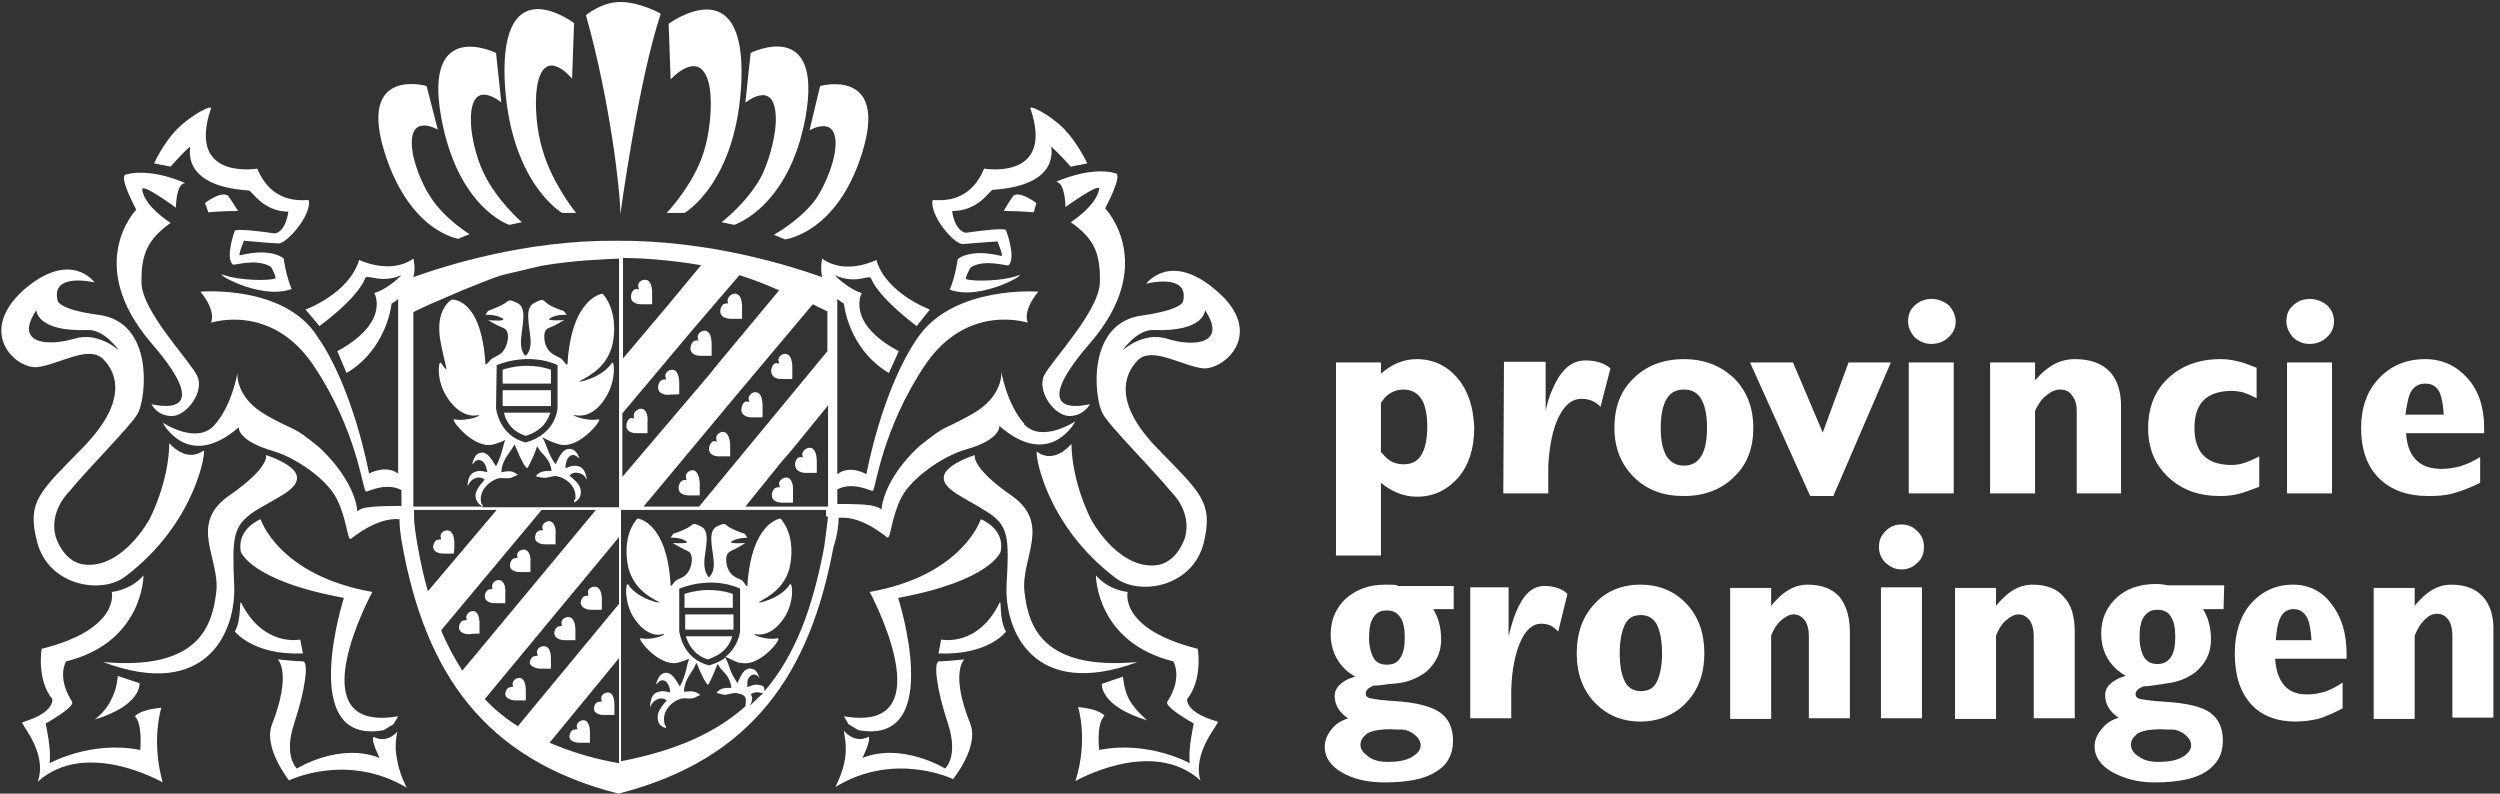
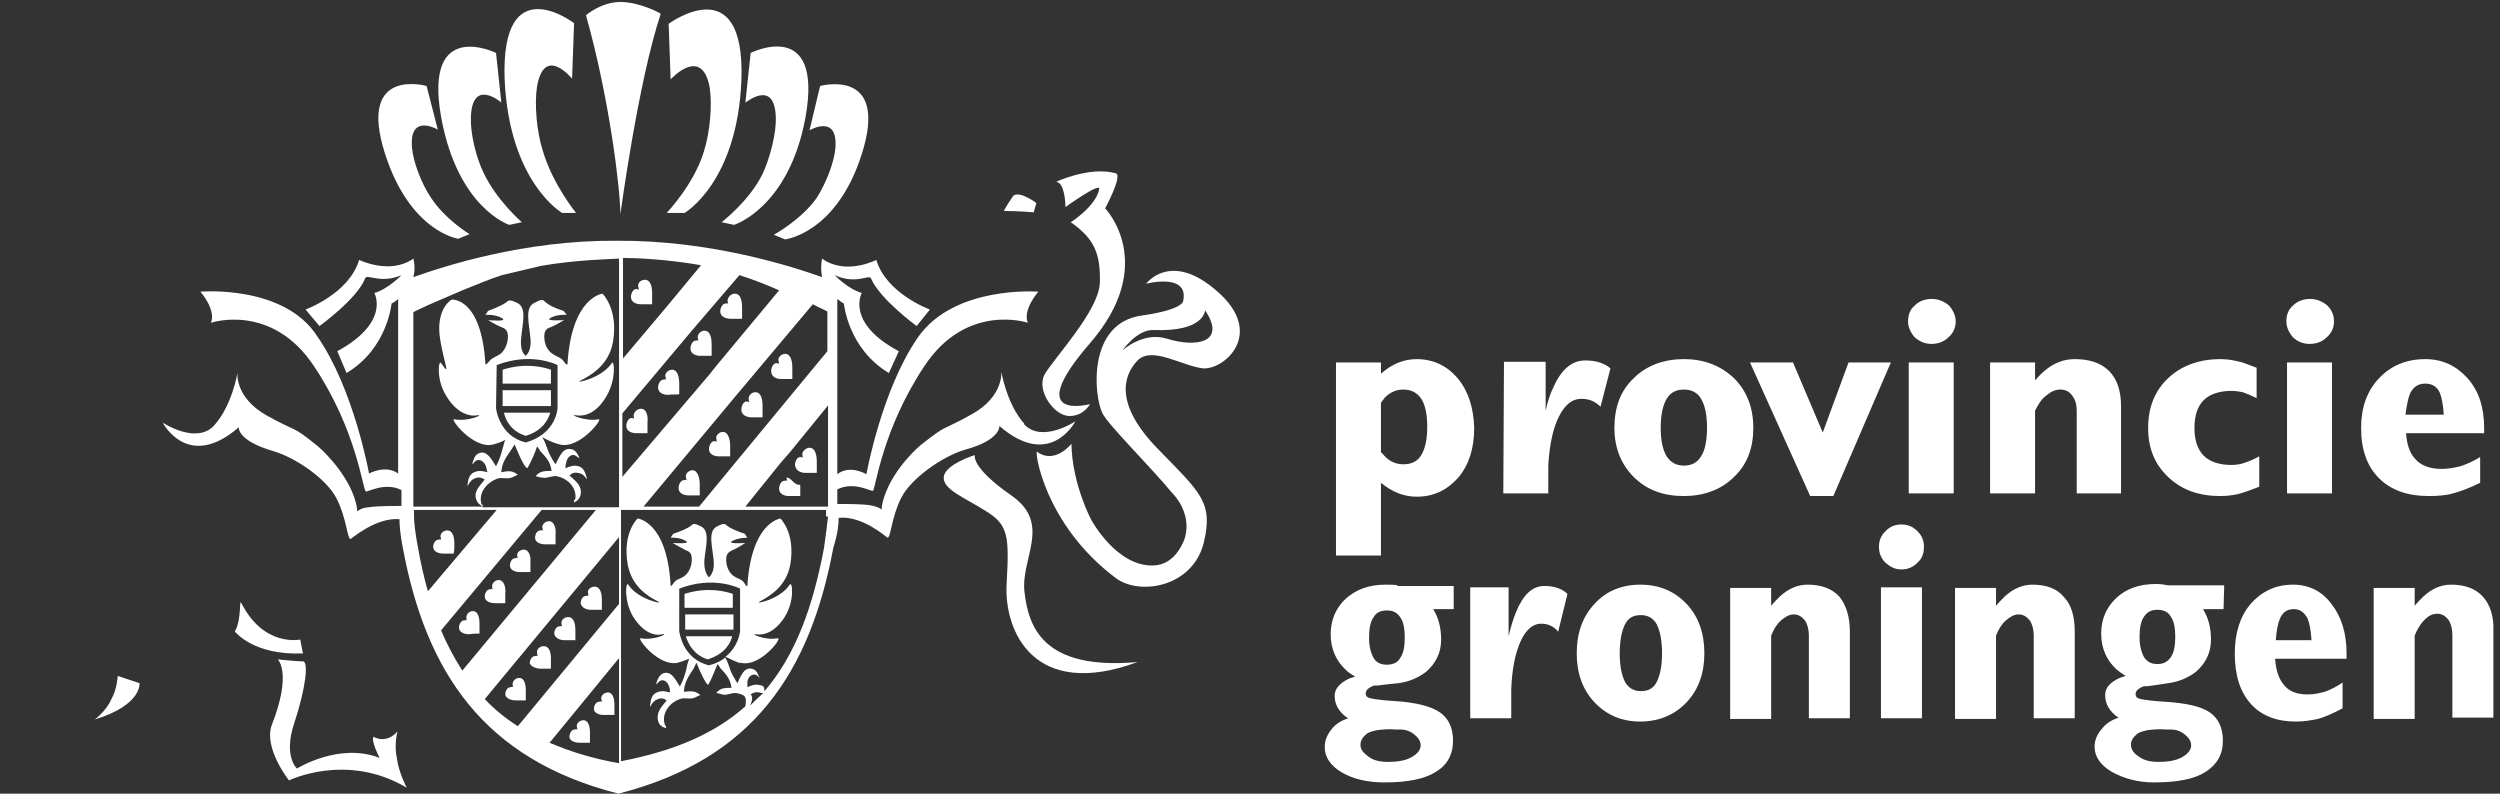
<svg xmlns="http://www.w3.org/2000/svg" version="1.1" x="0px" y="0px" viewBox="0 0 378 120" style="enable-background:new 0 0 378 120;" xml:space="preserve">
  <rect x="0" y="0" width="378" height="120" fill="#333333" stroke="none" />
  <style type="text/css">
	.st0{display:none;}
	.st1{display:inline;}
	.st2{fill:#FFFFFF;}
</style>
  <g id="Layer_2" class="st0">
-     <rect class="st1" width="378" height="120" />
-   </g>
+     </g>
  <g id="Layer_1">
-     <path class="st2" d="M109.3,65.3c-0.5,0-1.1,0.5-1,1s0,0.4,0.1,0.5c-0.4-0.1-0.2-0.1-0.4-0.1c-0.5,0-0.8,0.7-0.8,1.2   c0,0.8,0.8,1.1,1.5,1.1h1.7v-1.7C110.4,66.5,110.1,65.3,109.3,65.3z M118.1,57.3h1.7v-1.7c0-0.9-0.2-2.1-1.1-2.1   c-0.5,0-1.1,0.5-1,1s0.1,0.4,0.1,0.5c-0.4-0.1-0.2-0.1-0.4-0.1c-0.5,0-0.8,0.7-0.8,1.2C116.6,57,117.4,57.3,118.1,57.3z    M113.6,63.1h1.7v-1.7c0-1-0.2-2.1-1.1-2.1c-0.5,0-1.1,0.5-1,1.1c0.1,0.5,0.1,0.4,0.1,0.4c-0.4-0.1-0.2-0.1-0.4-0.1   c-0.5,0-0.8,0.7-0.8,1.2C112,62.7,112.9,63.1,113.6,63.1z M96.9,61.8c-0.5,0-1.1,0.5-1.1,1.1c0.1,0.5,0.1,0.4,0.1,0.4   c-0.4-0.1-0.2-0.1-0.4-0.1c-0.5,0-0.8,0.7-0.8,1.2c0,0.8,0.8,1.1,1.5,1.1h1.7v-1.7C98,63,97.8,61.8,96.9,61.8z M97.5,42.3   c-0.5,0-1.1,0.4-1,1l0.1,0.5c-0.4-0.1-0.2-0.1-0.4-0.1c-0.5,0-0.8,0.7-0.8,1.2c0,0.8,0.8,1.1,1.5,1.1h1.7v-1.7   C98.6,43.4,98.4,42.3,97.5,42.3z M98.6,46.1C98.7,46.1,98.6,46.1,98.6,46.1z M110.5,48.2h1.7v-1.7c0-1-0.2-2.1-1.1-2.1   c-0.5,0-1.1,0.5-1.1,1.1c0.1,0.5,0.1,0.3,0.1,0.4c-0.4-0.1-0.2,0-0.4,0c-0.5,0-0.8,0.7-0.8,1.2C108.9,47.9,109.8,48.2,110.5,48.2z    M89.3,92.2H91v-1.5c0-0.9-0.2-2-1.1-2c-0.5,0-1.1,0.4-1,0.9c0.1,0.4,0,0.4,0.1,0.5c-0.4-0.1-0.2,0-0.4,0c-0.5,0-0.8,0.6-0.8,1.1   C87.9,91.9,88.7,92.2,89.3,92.2z M87.6,112.3h1.6v-1.5c0-0.9-0.2-1.9-1-1.9c-0.5,0-1,0.4-1,0.9c0.1,0.4,0,0,0.1,0.5   c-0.4-0.1-0.1,0-0.4,0c-0.5,0-0.8,0.6-0.8,1.1C86.1,112,86.9,112.3,87.6,112.3z M85.4,96.8H87v-1.5c0-0.9-0.2-2-1.1-2   c-0.5,0-1.1,0.4-1,1c0.1,0.4,0,0.3,0.1,0.4c-0.4-0.1-0.2,0-0.4,0c-0.5,0-0.8,0.6-0.8,1.1C83.9,96.5,84.7,96.8,85.4,96.8z    M81.7,101.1h1.6v-1.5c0-0.9-0.2-1.9-1.1-1.9c-0.5,0-1.1,0.4-1,1c0.1,0.4,0,0.3,0.1,0.5c-0.4-0.1-0.2,0-0.4,0   c-0.5,0-0.8,0.6-0.8,1.1C80.3,100.8,81.1,101.1,81.7,101.1z M91.2,108.1h1.7v-1.5c0-0.9-0.2-1.9-1-1.9c-0.5,0-1,0.4-1,0.9   c0.1,0.4,0,0,0.1,0.5c-0.4-0.1-0.2,0-0.4,0c-0.5,0-0.8,0.6-0.8,1.1C89.8,107.8,90.6,108.1,91.2,108.1z M121.8,71.5h1.7v-1.7   c0-0.9-0.2-2.1-1.1-2.1c-0.5,0-1.1,0.5-1.1,1c0.1,0.5,0,0.3,0.1,0.5c-0.4-0.1-0.2-0.1-0.4-0.1c-0.5,0-0.8,0.7-0.8,1.2   C120.3,71.2,121.1,71.5,121.8,71.5z M118.9,72.2c-0.5,0-1.2,0.5-1.1,1s0.1,0.3,0.1,0.5c-0.4-0.1-0.2,0-0.4,0   c-0.5,0-0.8,0.7-0.8,1.2c0,0.8,0.8,1.1,1.5,1.1h1.7v-1.7C120,73.4,119.7,72.2,118.9,72.2z M104.7,71.1c-0.5,0-1.1,0.5-1,1   s0.1,0.4,0.1,0.5c-0.4-0.1-0.2,0-0.4,0c-0.5,0-0.8,0.7-0.8,1.2c0,0.8,0.8,1.1,1.5,1.1h1.7v-1.7C105.8,72.3,105.5,71.1,104.7,71.1z    M77.9,105.9h1.6v-1.5c0-0.9-0.2-1.9-1-1.9c-0.5,0-1,0.4-1,1c0.1,0.4,0,0.3,0.1,0.4c-0.4-0.1-0.1,0-0.4,0c-0.5,0-0.8,0.6-0.8,1.1   S77.2,105.9,77.9,105.9z M102.7,59.6V58c0-0.9-0.2-2.1-1.1-2.1c-0.5,0-1.1,0.5-1,1s0.1,0.3,0.1,0.5c-0.4-0.1-0.2,0-0.4,0   c-0.5,0-0.8,0.7-0.8,1.2c0,0.8,0.8,1.1,1.5,1.1C101.8,59.6,102,59.7,102.7,59.6z M75.4,87.7c-0.5,0-1,0.4-1,1   c0.1,0.4,0,0.3,0.1,0.4c-0.4-0.1-0.2,0-0.4,0c-0.5,0-0.8,0.6-0.8,1.1c0,0.7,0.8,1,1.5,1h1.6v-1.5C76.5,88.8,76.2,87.7,75.4,87.7z    M72.5,95.8v-1.5c0-0.9-0.2-1.9-1-1.9c-0.5,0-1,0.4-1,1c0.1,0.4,0,0.3,0.1,0.4c-0.4-0.1-0.1,0-0.4,0c-0.5,0-0.8,0.6-0.8,1.1   c0,0.7,0.8,1,1.5,1C71.6,95.8,71.8,95.8,72.5,95.8z M83,78.8c-0.5,0-1.1,0.5-1,1c0.1,0.4,0.1,0.3,0.1,0.4c-0.4-0.1-0.1,0-0.4,0   c-0.5,0-0.8,0.6-0.8,1.1c0,0.7,0.8,1,1.5,1H84v-1.5C84.1,79.9,83.8,78.8,83,78.8z M79.2,83.1c-0.5,0-1.1,0.4-1,0.9   c0.1,0.4,0,0.4,0.1,0.4c-0.4-0.1-0.2,0-0.4,0c-0.5,0-0.8,0.6-0.8,1.1c0,0.7,0.8,1,1.5,1h1.6V85C80.3,84.2,80,83.1,79.2,83.1z    M68.7,82.2c0-0.9-0.2-2-1.1-2c-0.5,0-1,0.4-1,0.9c0.1,0.4,0,0,0.1,0.5c-0.4-0.1-0.2,0-0.4,0c-0.5,0-0.8,0.6-0.8,1.1   c0,0.7,0.8,1,1.5,1h1.6C68.7,83.2,68.7,82.8,68.7,82.2z M107.6,53.8v-1.7c0-1-0.2-2.1-1.1-2.1c-0.5,0-1.1,0.5-1,1.1   c0.1,0.5,0.1,0.2,0.1,0.4c-0.4-0.1-0.2,0-0.4,0c-0.5,0-0.8,0.7-0.8,1.2c0,0.8,0.8,1.1,1.5,1.1C105.9,53.8,107.6,53.8,107.6,53.8z    M109.6,99.4C110.3,98.8,109.8,99.2,109.6,99.4z M109.6,99.4C109.3,99.7,109.4,99.6,109.6,99.4z M110.9,92.9h-7.3v2.3h7.3V92.9z    M110.8,89.8c-1.1-0.4-3.9-1.1-7.3,0v2.1h7.3V89.8z M110.7,96.2h-7c0.3,1,1.1,2.8,3.3,3.5C109.6,98.9,110.5,97.2,110.7,96.2z    M79.5,65.9c2.6-0.8,3.4-2.5,3.7-3.5h-7C76.4,63.4,77.2,65.2,79.5,65.9z M184.1,44.1c-7.1-6.3-10.8-1.2-10.8-1.2s6.5-1.7,5.6,2.6   c0,0,0.1,1.3-6.2,2.2c-8.4,1.1-7.3,12.3-6,14.8c0.9,1.8,7.2,8,10.5,12c0,0,3,2.8,2,6.7c-0.1,0.3-1.3,4.2-4.8,4.3   c-5.6,0.2-9.4-6.9-9.4-6.9s-2.9-5.4-3-11.5c0,0-2.5,3.2-5.2,1.2c-0.4-0.3,1,10.9,11.9,19.1c3.6,2.7,11.6,1.4,13.3-5.3   c1.5-6.2-0.5-7.6-7-14.3s-5.2-11-3-13.3c2.2-2.2,6.6,0.8,9.9,1.2C185.2,55.9,191.3,50.4,184.1,44.1z M176.4,51.2   c-3.6-1.1-6.7,1.8-6.7,1.8s2.2-3.2,4.7-3.1c7.8,0.3,7.8-3,7.8-3C185.5,51.8,180.9,52.6,176.4,51.2z M148.7,25.6   C148.8,25.6,148.8,25.5,148.7,25.6z M83.3,55.9c-1.1-0.4-3.9-1.1-7.3,0V58h7.3V55.9z M76,61.4h7.3V59H76V61.4z" />
-     <path class="st2" d="M145.6,36.9c1-0.1,5.2-0.4,5.2-0.4s1,2.3,0.6,2.2c-4.9-1.2-6.6,0.5-6.6,0.5s-0.3,2.5-1.2,4.6   c4.9,1.8,12.4-2.9,10.2-2.1c-2.2,0.8-6.7,0.9-7.7,0.5c-0.3,0.1,0.5-1.6,0.7-1.8c2.2-1.3,5.5-0.1,5.7-0.3c1.2-1.2-0.4-5.3-0.4-5.3   s0.2-0.5-6.1,0.4c-1.7-0.4-2.1-3.3-2-3.3c4,0,5.6-3.1,6.1-3.2c10.8-0.7,8.6-6.8,8.9-6.5c1.4,1.3,2.9,3,2.9,3l2.5-0.5   c0,0-1.4-3-3.5-5.2c-2.3-2.3-5.3-3.7-5.1-3.1c3.6,10.6-6.3,9.2-7,9.1c-2.5,6-7.7,4.5-7.8,4.8C140.6,32.7,144.3,37,145.6,36.9   L145.6,36.9z" />
+     <path class="st2" d="M109.3,65.3c-0.5,0-1.1,0.5-1,1s0,0.4,0.1,0.5c-0.4-0.1-0.2-0.1-0.4-0.1c-0.5,0-0.8,0.7-0.8,1.2   c0,0.8,0.8,1.1,1.5,1.1h1.7v-1.7C110.4,66.5,110.1,65.3,109.3,65.3z M118.1,57.3h1.7v-1.7c0-0.9-0.2-2.1-1.1-2.1   c-0.5,0-1.1,0.5-1,1s0.1,0.4,0.1,0.5c-0.4-0.1-0.2-0.1-0.4-0.1c-0.5,0-0.8,0.7-0.8,1.2C116.6,57,117.4,57.3,118.1,57.3z    M113.6,63.1h1.7v-1.7c0-1-0.2-2.1-1.1-2.1c-0.5,0-1.1,0.5-1,1.1c0.1,0.5,0.1,0.4,0.1,0.4c-0.4-0.1-0.2-0.1-0.4-0.1   c-0.5,0-0.8,0.7-0.8,1.2C112,62.7,112.9,63.1,113.6,63.1z M96.9,61.8c-0.5,0-1.1,0.5-1.1,1.1c0.1,0.5,0.1,0.4,0.1,0.4   c-0.4-0.1-0.2-0.1-0.4-0.1c-0.5,0-0.8,0.7-0.8,1.2c0,0.8,0.8,1.1,1.5,1.1h1.7v-1.7C98,63,97.8,61.8,96.9,61.8z M97.5,42.3   c-0.5,0-1.1,0.4-1,1l0.1,0.5c-0.4-0.1-0.2-0.1-0.4-0.1c-0.5,0-0.8,0.7-0.8,1.2c0,0.8,0.8,1.1,1.5,1.1h1.7v-1.7   C98.6,43.4,98.4,42.3,97.5,42.3z M98.6,46.1C98.7,46.1,98.6,46.1,98.6,46.1z M110.5,48.2h1.7v-1.7c0-1-0.2-2.1-1.1-2.1   c-0.5,0-1.1,0.5-1.1,1.1c0.1,0.5,0.1,0.3,0.1,0.4c-0.4-0.1-0.2,0-0.4,0c-0.5,0-0.8,0.7-0.8,1.2C108.9,47.9,109.8,48.2,110.5,48.2z    M89.3,92.2H91v-1.5c0-0.9-0.2-2-1.1-2c-0.5,0-1.1,0.4-1,0.9c0.1,0.4,0,0.4,0.1,0.5c-0.4-0.1-0.2,0-0.4,0c-0.5,0-0.8,0.6-0.8,1.1   C87.9,91.9,88.7,92.2,89.3,92.2z M87.6,112.3h1.6v-1.5c0-0.9-0.2-1.9-1-1.9c-0.5,0-1,0.4-1,0.9c0.1,0.4,0,0,0.1,0.5   c-0.4-0.1-0.1,0-0.4,0c-0.5,0-0.8,0.6-0.8,1.1C86.1,112,86.9,112.3,87.6,112.3z M85.4,96.8H87v-1.5c0-0.9-0.2-2-1.1-2   c-0.5,0-1.1,0.4-1,1c0.1,0.4,0,0.3,0.1,0.4c-0.4-0.1-0.2,0-0.4,0c-0.5,0-0.8,0.6-0.8,1.1C83.9,96.5,84.7,96.8,85.4,96.8z    M81.7,101.1h1.6v-1.5c0-0.9-0.2-1.9-1.1-1.9c-0.5,0-1.1,0.4-1,1c0.1,0.4,0,0.3,0.1,0.5c-0.4-0.1-0.2,0-0.4,0   c-0.5,0-0.8,0.6-0.8,1.1C80.3,100.8,81.1,101.1,81.7,101.1z M91.2,108.1h1.7v-1.5c0-0.9-0.2-1.9-1-1.9c-0.5,0-1,0.4-1,0.9   c0.1,0.4,0,0,0.1,0.5c-0.4-0.1-0.2,0-0.4,0c-0.5,0-0.8,0.6-0.8,1.1C89.8,107.8,90.6,108.1,91.2,108.1z M121.8,71.5h1.7v-1.7   c0-0.9-0.2-2.1-1.1-2.1c-0.5,0-1.1,0.5-1.1,1c0.1,0.5,0,0.3,0.1,0.5c-0.4-0.1-0.2-0.1-0.4-0.1c-0.5,0-0.8,0.7-0.8,1.2   C120.3,71.2,121.1,71.5,121.8,71.5z M118.9,72.2s0.1,0.3,0.1,0.5c-0.4-0.1-0.2,0-0.4,0   c-0.5,0-0.8,0.7-0.8,1.2c0,0.8,0.8,1.1,1.5,1.1h1.7v-1.7C120,73.4,119.7,72.2,118.9,72.2z M104.7,71.1c-0.5,0-1.1,0.5-1,1   s0.1,0.4,0.1,0.5c-0.4-0.1-0.2,0-0.4,0c-0.5,0-0.8,0.7-0.8,1.2c0,0.8,0.8,1.1,1.5,1.1h1.7v-1.7C105.8,72.3,105.5,71.1,104.7,71.1z    M77.9,105.9h1.6v-1.5c0-0.9-0.2-1.9-1-1.9c-0.5,0-1,0.4-1,1c0.1,0.4,0,0.3,0.1,0.4c-0.4-0.1-0.1,0-0.4,0c-0.5,0-0.8,0.6-0.8,1.1   S77.2,105.9,77.9,105.9z M102.7,59.6V58c0-0.9-0.2-2.1-1.1-2.1c-0.5,0-1.1,0.5-1,1s0.1,0.3,0.1,0.5c-0.4-0.1-0.2,0-0.4,0   c-0.5,0-0.8,0.7-0.8,1.2c0,0.8,0.8,1.1,1.5,1.1C101.8,59.6,102,59.7,102.7,59.6z M75.4,87.7c-0.5,0-1,0.4-1,1   c0.1,0.4,0,0.3,0.1,0.4c-0.4-0.1-0.2,0-0.4,0c-0.5,0-0.8,0.6-0.8,1.1c0,0.7,0.8,1,1.5,1h1.6v-1.5C76.5,88.8,76.2,87.7,75.4,87.7z    M72.5,95.8v-1.5c0-0.9-0.2-1.9-1-1.9c-0.5,0-1,0.4-1,1c0.1,0.4,0,0.3,0.1,0.4c-0.4-0.1-0.1,0-0.4,0c-0.5,0-0.8,0.6-0.8,1.1   c0,0.7,0.8,1,1.5,1C71.6,95.8,71.8,95.8,72.5,95.8z M83,78.8c-0.5,0-1.1,0.5-1,1c0.1,0.4,0.1,0.3,0.1,0.4c-0.4-0.1-0.1,0-0.4,0   c-0.5,0-0.8,0.6-0.8,1.1c0,0.7,0.8,1,1.5,1H84v-1.5C84.1,79.9,83.8,78.8,83,78.8z M79.2,83.1c-0.5,0-1.1,0.4-1,0.9   c0.1,0.4,0,0.4,0.1,0.4c-0.4-0.1-0.2,0-0.4,0c-0.5,0-0.8,0.6-0.8,1.1c0,0.7,0.8,1,1.5,1h1.6V85C80.3,84.2,80,83.1,79.2,83.1z    M68.7,82.2c0-0.9-0.2-2-1.1-2c-0.5,0-1,0.4-1,0.9c0.1,0.4,0,0,0.1,0.5c-0.4-0.1-0.2,0-0.4,0c-0.5,0-0.8,0.6-0.8,1.1   c0,0.7,0.8,1,1.5,1h1.6C68.7,83.2,68.7,82.8,68.7,82.2z M107.6,53.8v-1.7c0-1-0.2-2.1-1.1-2.1c-0.5,0-1.1,0.5-1,1.1   c0.1,0.5,0.1,0.2,0.1,0.4c-0.4-0.1-0.2,0-0.4,0c-0.5,0-0.8,0.7-0.8,1.2c0,0.8,0.8,1.1,1.5,1.1C105.9,53.8,107.6,53.8,107.6,53.8z    M109.6,99.4C110.3,98.8,109.8,99.2,109.6,99.4z M109.6,99.4C109.3,99.7,109.4,99.6,109.6,99.4z M110.9,92.9h-7.3v2.3h7.3V92.9z    M110.8,89.8c-1.1-0.4-3.9-1.1-7.3,0v2.1h7.3V89.8z M110.7,96.2h-7c0.3,1,1.1,2.8,3.3,3.5C109.6,98.9,110.5,97.2,110.7,96.2z    M79.5,65.9c2.6-0.8,3.4-2.5,3.7-3.5h-7C76.4,63.4,77.2,65.2,79.5,65.9z M184.1,44.1c-7.1-6.3-10.8-1.2-10.8-1.2s6.5-1.7,5.6,2.6   c0,0,0.1,1.3-6.2,2.2c-8.4,1.1-7.3,12.3-6,14.8c0.9,1.8,7.2,8,10.5,12c0,0,3,2.8,2,6.7c-0.1,0.3-1.3,4.2-4.8,4.3   c-5.6,0.2-9.4-6.9-9.4-6.9s-2.9-5.4-3-11.5c0,0-2.5,3.2-5.2,1.2c-0.4-0.3,1,10.9,11.9,19.1c3.6,2.7,11.6,1.4,13.3-5.3   c1.5-6.2-0.5-7.6-7-14.3s-5.2-11-3-13.3c2.2-2.2,6.6,0.8,9.9,1.2C185.2,55.9,191.3,50.4,184.1,44.1z M176.4,51.2   c-3.6-1.1-6.7,1.8-6.7,1.8s2.2-3.2,4.7-3.1c7.8,0.3,7.8-3,7.8-3C185.5,51.8,180.9,52.6,176.4,51.2z M148.7,25.6   C148.8,25.6,148.8,25.5,148.7,25.6z M83.3,55.9c-1.1-0.4-3.9-1.1-7.3,0V58h7.3V55.9z M76,61.4h7.3V59H76V61.4z" />
    <path class="st2" d="M161.1,31.3c0.3-0.2,5.3-3.8,5.1-2.7c-0.5,2.6-4.3,5-4.3,5c3.6,2.5,4.5,4.8,4.4,9.1s-7.1,11.6-8.4,14   c-1.2,2.4,1.5,6.2,3.8,6.2c2.2,0,3.1-1.8,3.1-1.8s-10.4,2.8,0-9.2s2.3-20.4,2.3-20.4s2.7-5,1.6-5.3c-3.9-1.1-9.1,1.3-9,1.3   C161,27.6,161.1,30.9,161.1,31.3L161.1,31.3z M161.1,31.3C161.1,31.3,161,31.3,161.1,31.3z M172,100.1   c-14.5,1.3-16.5-5.5-17.1-10.6s4.2-10.3-2-14.6c-6.2-4.3-5.5-6.1-5.5-6.1s-4.5,1.4-4.7,3.3s3.1,3.1,6.4,5.2c3.4,2.1,3.5,3.8,3.1,11   C151.8,95.4,156.3,105.9,172,100.1z M156.7,30.7c0,0-2.5-1.9-3.5-1.1c-0.1,0.1-1.5,2.3-1.4,2.3c2.3,0,4.5,0.2,4.5,0.2   S156.7,30.7,156.7,30.7z" />
-     <path class="st2" d="M184.1,109.1c-5-1.4-4.6-3.4-4.6-3.4c2.4-3,1.6-7.6,1.6-7.6c-12-3-10.6-8.6-10.6-8.6s-2.8-0.2-4.8-2.5   c0,0,0,10.1,11.7,13c0,0,1.5,2.4-0.9,6.1c-0.5,0.8,4,3.3,4,3.3s-0.9,3.9-0.6,6c0,0-6.3-3.5-13.7-2c0,0-0.5-3.9,0.8-5.2   c0,0-0.7-1-4-1.3c0,0,1.6,4.9-0.4,11.2c0,0,11.6-6.7,18.9-0.1C180.2,113.6,184.6,109.2,184.1,109.1z M151.3,83.4   c0.7-3.5-3-4.9-3-4.9s-2.7,8.5-16.8,11c0,0,11.6,21.5-3.9,18.8l0.7,1.2l1.5,0.9c13.2,2.4,6-20,6-20   C149.9,87.8,151.3,83.4,151.3,83.4z M38.9,25.5C38.9,25.5,39,25.5,38.9,25.5z" />
-     <path class="st2" d="M166.6,103.4c0,0-0.4,3.3,6.8,5.5c0.2,0.1-1.6-1.3-2.6-3c-0.9-1.6-1-3.6-1-3.6L166.6,103.4z M28.7,22.2   c0.3-0.3-1.9,5.9,8.9,6.6c0.5,0,2.1,3.2,6,3.2c0,0-0.3,2.9-2,3.3c-6.2-0.9-6.1-0.4-6.1-0.4s-1.5,4-0.3,5.1c0.2,0.2,3.4-1,5.7,0.3   c0.2,0.1,1,1.9,0.7,1.8c-1,0.4-5.5,0.3-7.7-0.5s5.2,3.9,10.2,2.1c-0.9-2.1-1.2-4.6-1.2-4.6s-1.7-1.7-6.6-0.5   c-0.4,0.1,0.6-2.2,0.6-2.2s4.3,0.4,5.2,0.4c1.2,0.1,5-4.2,4.6-6.5c-0.1-0.3-5.3,1.2-7.8-4.8c-0.7,0.1-10.6,1.5-7-9.1   c0.2-0.6-2.8,0.8-5.1,3.1c-2.1,2.1-3.5,5.2-3.5,5.2l2.5,0.5C25.9,25.1,27.3,23.4,28.7,22.2z M5.7,55.5c3.3-0.4,7.7-3.4,9.9-1.2   s3.6,6.5-3,13.3c-6.5,6.7-8.6,8.1-7,14.3c1.7,6.7,9.7,8,13.3,5.3C29.8,79,31.2,67.8,30.8,68.1c-2.7,2-5.2-1.1-5.2-1.1   c-0.1,6.1-3,11.5-3,11.5s-3.8,7.1-9.4,6.9c-3.5-0.1-4.7-4-4.8-4.3c-1-3.8,2-6.7,2-6.7c3.2-3.9,9.5-10.1,10.5-12   c1.2-2.5,2.4-13.7-6-14.8c-6.2-0.8-6.2-2.2-6.2-2.2c-1-4.3,5.6-2.7,5.6-2.7s-3.6-5.1-10.8,1.2C-3.6,50.4,2.5,55.9,5.7,55.5z    M5.5,46.9c0,0,0,3.3,7.8,3C15.8,49.8,18,53,18,53s-3.1-2.9-6.7-1.8C6.8,52.5,2.2,51.8,5.5,46.9z M145.8,99.7c0,0-3,0.3-3.8,0.3   c-0.9,0-0.4,4.2,1.3,9.3c1.7,5.1-0.4,6.9-0.4,6.9s-6.5-4-12.5-1.6c0,0,1.4-2.8,0.9-3.2c0,0-1.8,1.2-3.7-0.9c-0.1-0.1,0.5,2,0.2,4   c-0.3,2.3-1.5,4.5-1.5,4.5c9-5.5,17.8-1.2,17.8-1.2s4-4.9,2.6-8.4C143.6,101.7,145.8,99.7,145.8,99.7L145.8,99.7z M151.1,91.2   c-3.3,6.7-8.8,5.5-8.8,5.5l-0.4,2.1c7.6,0.3,10.2-3.3,10.2-3.3C151,93.6,151.5,90.4,151.1,91.2z M38.5,77.3   c3.4-2.1,6.6-3.3,6.4-5.2c-0.2-1.9-4.7-3.3-4.7-3.3s0.8,1.7-5.5,6.1c-6.3,4.3-1.4,9.5-2,14.6s-2.6,11.9-17.1,10.6   c15.7,5.9,20.2-4.7,19.8-11.8C35.1,81.2,35.2,79.5,38.5,77.3z" />
-     <path class="st2" d="M34.5,29.6c-1.1-0.8-3.5,1.1-3.5,1.1l0.5,1.4c0,0,2.2-0.2,4.5-0.2C36,31.9,34.6,29.7,34.5,29.6z M22.9,51.9   c10.4,12,0,9.2,0,9.2s0.8,1.8,3.1,1.8c2.2,0,5-3.7,3.8-6.1c-1.2-2.4-8.3-9.7-8.4-14s0.9-6.6,4.4-9.1c0,0-3.9-2.4-4.3-5   c-0.2-1.2,5.1,2.7,5.1,2.7s0-3.7,1.4-3.7c0.1,0-5.1-2.4-9-1.3c-1.1,0.3,1.6,5.3,1.6,5.3S12.6,39.9,22.9,51.9z M24.4,107   c-3.3,0.3-4,1.3-4,1.3c1.2,1.2,0.8,5.1,0.8,5.1c-7.4-1.5-13.7,2-13.7,2c0.3-2.1-0.6-6-0.6-6s4.5-2.5,4-3.3C8.5,102.3,10,100,10,100   c11.7-2.9,11.7-13,11.7-13c-2,2.3-4.8,2.5-4.8,2.5s1.4,5.6-10.6,8.6c0,0-0.8,4.6,1.6,7.6c0,0,0.5,2-4.5,3.5c-0.5,0.1,3.9,4.5,2.3,9   c7.3-6.6,18.9,0.1,18.9,0.1C22.8,111.9,24.4,107,24.4,107z M39.4,78.5c0,0-3.6,1.4-3,4.9c0,0,1.4,4.4,15.6,7c0,0-7.2,22.4,6,20   l1.5-0.9l0.7-1.2c-15.6,2.7-3.9-18.8-3.9-18.8C42.1,87,39.4,78.5,39.4,78.5z" />
    <path class="st2" d="M14.3,108.8c7.2-2.2,6.8-5.5,6.8-5.5l-3.3-1.1c0,0.1-0.1,2-1,3.6C16,107.6,14.2,108.9,14.3,108.8z M85,32.2   h2.1c0,0-3.5-4.3-5-9.3c-1-3.1-1.3-7.3-0.9-9.8c1.1-6.4,5.3-1.2,5.3-1.2l0.3-8.4c0,0-11.1-8.5-10.5,8.5C77,27.6,85,32.2,85,32.2z    M60.1,110.6c-1.8,2-3.6,0.8-3.6,0.8c-0.5,0.5,0.9,3.2,0.9,3.2c-6.1-2.4-12.5,1.6-12.5,1.6s-2.1-1.8-0.4-6.9   c1.7-5.1,2.2-9.3,1.3-9.3S42,99.7,42,99.7s2.2,2-0.9,9.9c-1.3,3.5,2.6,8.4,2.6,8.4s8.7-4.3,17.8,1.1c0,0-1.2-2.2-1.5-4.5   C59.6,112.8,60,110.9,60.1,110.6z M126.8,78.3c3.6-0.4,7.3,3,7.4,3c0.5,0,0.6-3.2,2.1-6.1s6.2-6.2,9.6-7.2c5.5-1.5,5.2-3.6,5.2-3.6   c7.7,6.7,11.5-0.7,11.5-0.7s-5.1,3.4-7.8,0.4h0.1c-2.7-3-3.5-7.9-3.5-7.9s0.4,3.7-4.4,6.4c-4.8,2.7-3.5,1.3-7.8,4.7   c0,0-4,3.3-5.5,7.8c-0.4,1.2-0.4,1.8-0.4,2c-0.1-0.2-0.6-0.5-1.7-0.7c-1.3-0.2-3.6-0.2-5-0.2V74c2.5-1.3,5.2,0.4,5.4,0.2   c0.4-0.4,1.4-9.3,7.8-18.9c6.4-9.6,15.6-6.5,15.6-6.5c-0.8-2,1.6-4.7,1.6-4.7s-12.7-1-18.2,6.9S131,71.7,131,71.7s-2.5-1.5-4.4,0   V45.2c0.3,0.2,0.6,0.5,1,0.7c0,0,0.6,6.8,6.8,10.5l1.5-3.3c-8.1-4.3-5.6-8.8-5.6-8.8c-2.1-0.6-4.1-2.7-4.1-2.7   c3.3,1.5,5.2-0.2,5.5,0.5c1.3,3.1,6.9,7.2,6.9,7.2l2-2.5c0,0-6.6-2.4-8.1-7.5c0,0-4.6,2.4-8.2-0.2c0,0-0.3,1.2,0,2.8   c-4.8-1.7-17-5.6-31.1-5.5c-13.9-0.1-25.9,3.8-30.7,5.5c0.4-1.5,0-2.8,0-2.8c-3.5,2.5-8.2,0.2-8.2,0.2c-1.5,5.1-8.1,7.5-8.1,7.5   l2.1,2.5c0,0,5.7-4.1,6.9-7.2c0.3-0.8,2.2,0.9,5.5-0.5c0,0-2,2.1-4.1,2.7c0,0,2.5,4.4-5.6,8.8l1.4,3.3c6.2-3.7,6.8-10.5,6.8-10.5   c0.4-0.2,0.7-0.4,1-0.7v26.4c-1.9-1.4-4.4,0-4.4,0S53.5,58.8,48,50.9c-5-7.9-17.7-6.8-17.7-6.8s2.4,2.7,1.6,4.7   c0,0,9.2-3.1,15.6,6.6c6.4,9.6,7.3,18.4,7.8,18.9c0.2,0.2,2.9-1.5,5.4-0.2v2.4c-1.4,0-3.6,0-5,0.2c-1.1,0.1-1.5,0.5-1.7,0.6   c0-0.2,0-0.8-0.4-2c-1.5-4.4-5.5-7.8-5.5-7.8c-4.2-3.4-3-2-7.8-4.7s-4.4-6.4-4.4-6.4s-0.8,4.9-3.5,7.9c-2.7,3-7.8-0.4-7.8-0.4   s3.8,7.4,11.5,0.7c0,0-0.3,2,5.2,3.6c3.4,1,8.1,4.2,9.6,7.2c1.5,2.9,1.6,6.1,2.1,6.1c0.1,0,3.8-3.3,7.4-3c0,0.8,0.1,2.3,0.5,4.3   c3.5,18.8,12.2,32,32.6,37.2c20.4-5.2,29-18.4,32.5-37.2C126.7,80.6,126.8,79.2,126.8,78.3L126.8,78.3z M62.5,61.3V47.2   c0.5-0.3,1.3-0.6,2.3-1.1l5.1-2.2c2-0.8,4.1-1.7,6-2.3l5.9-1.4c5.2-0.9,10-1,11.8-1.1v37.6H73v-0.3c0-0.1-0.2-0.1-0.2-0.2   c-0.5-1.7,0.8-3.2,2.3-3.8c0.8-0.3,1.5,0.1,2.3-0.2c0.3-0.1,0.5-0.3,0.9-0.4c-0.8-0.7-1.5-0.6-2.5-0.4c0.1-1.5,0.7-2.2,1.5-3.4   c0.1-0.1,0.3-0.5,0.5-0.8c1.2,2.9,1.8,3.8,2,3.5c0.5-0.9,1.1-2.2,1.4-3.2c0.2,0.2,0.4,0.5,0.4,0.6c0.9,1,1.6,1.6,1.8,3.1   c-1,0-1.8,0-2.4,0.8c0.4,0.1,0.6,0.2,0.9,0.2c0.9,0.2,1.4-0.3,2.3-0.2c1.5,0.3,3,1.6,2.8,3.4c0,0.1-0.2,0.2-0.2,0.3V76   c0.5-0.3,0.9-0.6,1-1.3c0.2-1.3-0.8-2-1.7-2.8c0.4-0.4,0.8-0.5,1.3-0.4c0.6,0.1,1,0.4,1.3,1v-0.3c-0.2-0.8-0.5-1.5-1.2-1.7   c-0.8-0.2-1.3,0-2,0.3c0-0.3,0-0.5,0.1-0.8c0.1-0.7,0.6-1.3,1.2-1.2c0.3,0.1,0.5,0.3,0.8,0.5L87.5,69c-0.3-0.6-0.6-1-1.2-1.1   c-1.2-0.2-1.7,1.1-2.3,2.3c-0.6-0.8-1-1.7-1.3-2.5c-0.1-0.3-0.4-1.1-0.6-1.4L82,66.1c0.7,0.4,1.5,0.8,2.6,1.1c3,0.8,6.7-4,5.9-3.8   c-2.1,0.4-4.7-0.9-3.4-0.6c1.3,0.2,3.1-0.3,4.6-2.9c1.5-2.5,1.2-5.6,0.8-5c-1.5,2.3-5.6,3.1-4.8,2.7c1.7-0.9,4.4-2.4,5-6   c0.8-4.9-1.6-7.2-1.6-7.2s-4.7,0.5-5.3,10.7c0,0-0.1,0.2-0.6-0.5c-0.4-0.6-1-0.6-1.8-1.2s-1.1-1.6-1.1-2.5s0.3-1.2,0.9-1.4   s2.1-1.1,2.1-1.1s-3,0.2-2.1-0.3c0.9-0.6,2.5-0.5,2.5-0.5L85.2,47c0,0-1.4-0.4-2.3-1s-0.6-1-2.1-0.2c-1.5,0.7-0.8,3.1-0.6,5.3   c0.2,1.8-0.5,2.5-0.7,2.7c-0.3-0.2-0.9-0.9-0.7-2.7c0.2-2.2,0.9-4.6-0.6-5.3S77,45.5,76.1,46s-2.3,1-2.3,1l-0.4,0.6   c0,0,1.5-0.1,2.5,0.5s-2.1,0.3-2.1,0.3s1.5,0.9,2.1,1.1s0.9,0.6,0.9,1.4s-0.3,1.8-1,2.5C75,54,74.5,54,74,54.6s-0.6,0.5-0.6,0.5   c-0.6-10.2-5.1-9.8-5.1-9.8s-2.6,1.4-1.7,6.3c0.6,3.5,1.6,5.5,0.1,3.3c-0.4-0.6-0.8,2.5,0.8,5c1.5,2.5,3.4,3.1,4.6,2.9   c1.3-0.2-1.3,1-3.4,0.6c-0.8-0.2,2.9,4.6,5.9,3.8c0.7-0.2,1.3-0.4,1.8-0.7c-0.2,0.4-0.3,1.1-0.4,1.3c-0.2,0.8-0.5,1.8-1,2.7   c-0.7-1.1-1.4-2.4-2.5-2c-0.6,0.2-0.8,0.7-1,1.3l-0.1,0.4c0.3-0.2,0.4-0.5,0.7-0.6c0.6-0.2,1.2,0.3,1.4,1c0.1,0.3,0.1,0.5,0.2,0.8   c-0.8-0.2-1.3-0.3-2,0s-0.9,1-1,1.8v0.3c0.3-0.6,0.6-1,1.2-1.2c0.5-0.2,0.9-0.1,1.4,0.2c-0.8,1-1.7,1.8-1.3,3   c0.2,0.6,0.6,0.9,1.1,1.1H62.5C62.5,76.6,62.5,61.3,62.5,61.3z M75.1,55.2c5.2-2,9-0.1,9.2,0v6.5c0,0.1-0.2,3.9-4.8,5.2   c-4.1-1-4.5-5.2-4.5-5.2S75.1,55.2,75.1,55.2z M63.2,82.8c-0.4-2.1-0.6-3.8-0.6-4.7v-1h12.5L64.7,89.4   C64.1,87.3,63.6,85.1,63.2,82.8z M69.9,101.4c-1.2-1.9-2.3-3.9-3.2-6.1l15.2-18.2h8.2C90.1,77.1,69.9,101.4,69.9,101.4z    M93.6,115.4c-4-0.7-7.5-1.8-10.5-3.1l10.5-12.8V115.4z M93.6,91.3l-15.3,18.5c-1.9-1.2-3.6-2.6-5-4.1l20.3-24.5V91.3z M125.2,76.6   h-12.5l5.4-6.7l1.4-1.6l5.7-7C125.2,61.3,125.2,76.6,125.2,76.6z M125.1,47.1v6l-14.7,17.8l-4.7,5.7h-8.4l14-16.8L122.9,46   C123.8,46.5,124.6,46.8,125.1,47.1z M94.2,39c1.9,0,6.7,0.2,11.8,1.1l-5.3,6.4l-6.5,7.7V39z M94.1,62.5L104.6,50l7.2-8.4   c1.9,0.6,4,1.4,6,2.3l-9.4,11.3l-1.2,1.5L94.1,72.1V62.5z M113.4,106.7c0.3-0.6,0.5-1.3,0.1-1.7c0.4-0.3,0.8-0.4,1.3-0.3   c0.3,0.1,0.5,0.1,0.6,0.1C114.7,105.4,114.1,106,113.4,106.7z M125.2,78.1c-0.1,0.9-0.3,2.6-0.6,4.7c-1.7,9-4.3,16.2-9,21.7   c-0.1-0.6,0-0.8-0.7-0.9c-0.7-0.2-1.2,0-1.9,0.3v-0.8c0.1-0.7,0.6-1.2,1.2-1.1c0.3,0.1,0.4,0.3,0.7,0.5l-0.2-0.3   c-0.2-0.6-0.5-1-1.1-1.1c-1.1-0.2-1.6,1.1-2.1,2.2c-0.5-0.8-1-1.6-1.2-2.4c-0.1-0.3-0.4-1.1-0.6-1.4v-0.1c-0.6,0.5-1.4,0.9-2.5,1.2   c-4.1-1-4.5-5.2-4.5-5.2V89c5.2-2,9-0.1,9.2,0v6.4c0,0.1-0.2,2.3-2.2,3.9c0.6,0.3,1.4,0.7,2.3,1l-0.1-0.1h0.1   c2.8,0.8,6.4-3.8,5.6-3.7c-2,0.4-4.4-0.8-3.2-0.6h-0.1c1.2,0.2,2.9-0.3,4.4-2.7c1.5-2.5,1.1-5.4,0.7-4.8c-1.4,2.2-5.3,3-4.6,2.6   c1.6-0.9,4.1-2.3,4.7-5.7c0.8-4.7-1.5-6.9-1.5-6.9s-4.4,0.5-5,10.2c0,0-0.1,0.2-0.5-0.5c-0.4-0.6-0.9-0.5-1.7-1.1   c-0.7-0.6-1-1.5-1-2.4c0-0.8,0.3-1.1,0.9-1.4c0.6-0.2,2-1.1,2-1.1s-2.9,0.2-2-0.3s2.3-0.5,2.3-0.5l-0.4-0.6c0,0-1.3-0.4-2.2-0.9   c-0.9-0.5-0.6-0.9-2-0.2s-0.7,3-0.5,5.1c0.2,1.7-0.5,2.4-0.7,2.6c-0.2-0.2-0.8-0.9-0.7-2.6c0.2-2.1,0.9-4.4-0.5-5.1s-1.1-0.3-2,0.2   s-2.2,0.9-2.2,0.9l-0.4,0.6c0,0,1.4-0.1,2.3,0.5c0.9,0.5-2,0.3-2,0.3s1.4,0.8,2,1.1c0.6,0.2,0.9,0.5,0.9,1.4c0,0.8-0.3,1.8-1,2.4   s-1.3,0.5-1.7,1.1c-0.4,0.6-0.5,0.5-0.5,0.5c-0.5-9.8-5-10.2-5-10.2s-2.3,2.1-1.5,6.9c0.6,3.4,3.1,4.9,4.7,5.7   c0.7,0.4-3.2-0.4-4.6-2.6c-0.4-0.6-0.7,2.4,0.7,4.8c1.5,2.4,3.2,3,4.4,2.7c1.2-0.2-1.2,1-3.2,0.6c-0.8-0.2,2.7,4.4,5.6,3.7   c0.7-0.2,1.2-0.4,1.7-0.6c-0.1,0.3-0.4,1.2-0.4,1.5c-0.2,0.8-0.5,1.8-1,2.7c-0.7-1.1-1.3-2.4-2.5-2c-0.5,0.2-0.8,0.7-1,1.3   l-0.1,0.4c0.3-0.2,0.4-0.5,0.7-0.6c0.6-0.2,1.1,0.3,1.3,1c0.1,0.3,0.1,0.5,0.1,0.8c-0.8-0.2-1.2-0.3-2,0c-0.7,0.3-0.9,1-1,1.9v0.3   c0.3-0.6,0.6-1,1.2-1.2c0.5-0.2,0.9-0.1,1.3,0.2c-0.8,1-1.6,1.8-1.3,3.1c0.2,0.7,0.6,0.9,1.2,1.1v-0.3c-0.1-0.1-0.2-0.1-0.2-0.3   c-0.5-1.7,0.8-3.3,2.3-3.8c0.8-0.3,1.4,0.1,2.2-0.2c0.3-0.1,0.5-0.3,0.9-0.4c-0.8-0.7-1.5-0.6-2.5-0.5c0.1-1.5,0.7-2.3,1.4-3.4   c0.1-0.1,0.3-0.6,0.5-1c1.1,2.7,1.7,3.5,1.8,3.3c0.5-0.8,1-2.2,1.4-3.1c0.2,0.2,0.3,0.5,0.4,0.6c0.8,0.9,1.5,1.5,1.7,3   c-1,0-1.7,0-2.3,0.8c0.3,0,0.5,0.1,0.9,0.2c0.8,0.2,1.3-0.3,2.2-0.2c1.4,0.3,1.5,0.6,1.3,2c-4.5,4-10.5,6.7-18.8,8.3v-38h31v1   L125.2,78.1z M45.8,98.8l-0.4-2.1c0,0-5.5,1.2-8.9-5.5c-0.4-0.8,0.1,2.4-1,4.3C35.6,95.5,38.2,99.1,45.8,98.8z M60,110.6   C60.1,110.6,60.1,110.6,60,110.6z M69.3,36.1l1.7-0.7c0,0-3.7-2.2-5.9-5.6c-1.4-2.1-2.6-5.3-2.8-7.4c-0.5-5.4,3.9-2.8,3.9-2.8   L64.5,13c0,0-10.5-3-6.3,10.2C62,35.1,69.3,36.1,69.3,36.1z M100.8,32.2h2.7c0,0,8-4.6,8.6-20.1c0.6-17.1-11-8.5-11-8.5l0.3,8.4   c0,0,4.7-5.2,5.9,1.2c0.4,2.5,0.1,6.7-0.9,9.8C104.9,27.9,100.8,32.2,100.8,32.2z" />
    <path class="st2" d="M77,34l1.9-0.4c0,0-3.7-3.2-5.7-7.3c-1.3-2.6-2.1-6.3-2-8.6c0.2-6,4.6-2.2,4.6-2.2L75,8c0,0-11-5.4-8.3,9.7   C69.2,31.5,77,34,77,34z M117.3,17.7c0.1,2.3-0.8,6-2,8.6c-2,4.1-6.2,7.3-6.2,7.3L111,34c0,0,8.3-2.6,10.8-16.3   c2.7-15.2-8.3-9.7-8.3-9.7l-0.8,7.5C112.7,15.6,117.1,11.8,117.3,17.7z M93.8,27v5.4c0,0,2.7-20.1,6.1-30.3c0-0.1-3.2-1.8-6.1-1.8   s-5.2,2-5.2,2c3.6,12.8,5.2,26.5,5.2,30.1V27z M307.3,88.4c-1.5,0-2.9,0.6-4.2,1.8c-0.4,0.4-0.9,0.9-1.3,1.4v-2.7h-6.2v19.8h6.2   V96.1c0.4-1,0.9-1.8,1.5-2.3s1.2-0.9,1.9-0.9s1.2,0.3,1.7,0.9c0.4,0.6,0.6,1.4,0.6,2.3v12.5h6.2V95.5c0-2.3-0.5-4.1-1.7-5.3   C311,89,309.4,88.4,307.3,88.4z M375.4,90.2c-1.1-1.2-2.7-1.8-4.8-1.8c-1.5,0-2.9,0.6-4.2,1.8c-0.4,0.4-0.9,0.9-1.3,1.4v-2.7h-6.2   v19.8h6.2V96.1c0.4-1,0.9-1.8,1.5-2.4s1.2-0.9,1.9-0.9s1.2,0.3,1.7,0.9c0.4,0.6,0.6,1.4,0.6,2.3v12.5h6.2v-13   C377.1,93.2,376.5,91.4,375.4,90.2L375.4,90.2z" />
    <path class="st2" d="M122.4,19.7c0,0,4.4-2.6,3.9,2.8c-0.2,2.1-1.4,5.2-2.8,7.4c-2.3,3.3-6.5,5.6-6.5,5.6l1.7,0.7   c0,0,7.8-0.9,11.6-12.9C134.5,10.1,124,13,124,13L122.4,19.7z M346.7,88.4c-2.6,0-4.7,1-6.4,2.9c-1.6,1.9-2.4,4.4-2.4,7.5   c0,3.3,0.8,5.8,2.4,7.6c1.6,1.8,3.9,2.7,6.8,2.7c1.3,0,2.4-0.2,3.4-0.4c1-0.3,2.2-0.8,3.7-1.6v-3.9c-1,0.7-1.9,1.1-2.7,1.4   c-0.8,0.2-1.6,0.4-2.6,0.4c-1.7,0-2.9-0.5-3.7-1.6c-0.7-0.9-1.1-2.2-1.2-3.8h10.8v-0.8c0-3.1-0.8-5.6-2.3-7.5   C351.1,89.4,349.1,88.4,346.7,88.4L346.7,88.4z M344.1,96.8c0.1-1.4,0.3-2.5,0.6-3.2c0.4-1,1.1-1.5,2.1-1.5s1.6,0.5,2.1,1.4   c0.3,0.7,0.5,1.8,0.6,3.3L344.1,96.8L344.1,96.8z M336.3,88.5h-8.5c-0.5-0.1-1.1-0.2-1.8-0.2c-2.5,0-4.5,0.7-6,2.1   s-2.3,3.2-2.3,5.4s0.8,4,2.3,5.4c0.5,0.4,0.9,0.7,1.4,1l-0.9,0.3c-1.5,0.7-2.2,1.5-2.2,2.6c0,1.4,0.7,2.5,2,3.4h0.1   c-1,0.3-1.9,0.8-2.6,1.7c-0.7,0.8-1.1,1.7-1.1,2.7c0,1.5,0.9,2.8,2.6,3.8c1.8,1,3.9,1.6,6.4,1.6c3.5,0,6.1-0.5,7.8-1.6   c1.7-1.1,2.6-2.6,2.6-4.7c0-2-0.7-3.4-2-4.3s-3.6-1.4-6.8-1.6c-1.9-0.1-3.1-0.3-3.6-0.4c-0.6-0.1-0.8-0.4-0.8-0.7   c0-0.5,0.3-0.8,0.9-1.1l0.5-0.2c-0.1,0.1,0.1,0.1,0.8,0s1.5-0.2,2.7-0.4c1.6-0.2,3-0.8,4.2-1.7c1.5-1.3,2.3-2.9,2.3-4.9   c0-1.8-0.4-3.3-1.2-4.6h3.1L336.3,88.5L336.3,88.5z M324.7,110.4c0.9-0.1,1.8-0.2,2.8-0.1h0.7c0.9,0,1.6,0.3,2.2,0.8s0.9,1,0.9,1.6   c0,0.7-0.5,1.3-1.4,1.8s-2.1,0.7-3.5,0.7c-1.2,0-2.2-0.2-3-0.8c-0.8-0.5-1.2-1.1-1.2-1.8c0-0.5,0.2-1,0.8-1.5   C323.2,110.8,323.8,110.6,324.7,110.4z M328.2,99.4c-0.5,0.7-1.1,1-2,1s-1.5-0.3-2-1c-0.4-0.7-0.7-1.7-0.7-3.1s0.2-2.4,0.7-3.1   s1.1-1,2-1s1.6,0.3,2,1c0.5,0.7,0.7,1.7,0.7,3.1S328.7,98.7,328.2,99.4z M255,91.3c-1.8-1.9-4.1-2.9-7-2.9c-2.8,0-5.2,1-6.9,2.9   c-1.8,1.9-2.7,4.4-2.7,7.5c0,3,0.9,5.5,2.7,7.4s4.1,2.9,6.9,2.9c2.8,0,5.2-1,7-2.9c1.8-1.9,2.7-4.4,2.7-7.4   C257.7,95.7,256.8,93.2,255,91.3L255,91.3z M250.5,103.1c-0.5,1-1.3,1.4-2.4,1.4s-1.9-0.5-2.4-1.4c-0.5-1-0.8-2.4-0.8-4.3   s0.3-3.4,0.8-4.4s1.3-1.4,2.4-1.4c1.1,0,1.9,0.5,2.4,1.4c0.5,1,0.8,2.4,0.8,4.4C251.3,100.7,251,102.1,250.5,103.1z M229.2,92.6   c-0.4,1-0.8,2.3-1.1,3.6v-7.4h-5.8v19.8h6.2v-4.3c0.1-3.1,0.6-5.5,1.4-7.3c0.8-1.8,1.9-2.7,3.1-2.7c1.1,0,1.9,0.4,2.6,1.2l1.4-5.7   c-0.8-0.8-2-1.2-3.5-1.2C231.7,88.6,230.3,89.9,229.2,92.6L229.2,92.6z M211.3,88.5c-0.5-0.1-1.1-0.1-1.8-0.1c-2.5,0-4.4,0.7-6,2.1   c-1.5,1.4-2.3,3.2-2.3,5.4s0.8,4,2.3,5.4c0.4,0.4,0.9,0.7,1.4,1l-0.9,0.3c-1.5,0.7-2.2,1.6-2.2,2.6c0,1.4,0.7,2.5,2,3.4h0.1   c-1,0.3-1.9,0.8-2.6,1.7c-0.7,0.9-1,1.7-1,2.7c0,1.5,0.9,2.8,2.6,3.8c1.7,1,3.9,1.5,6.4,1.5c3.5,0,6.1-0.5,7.8-1.6   c1.7-1,2.6-2.6,2.6-4.7c0-2-0.7-3.4-2-4.3s-3.6-1.5-6.8-1.7c-1.9-0.1-3.1-0.3-3.6-0.4c-0.6-0.1-0.8-0.4-0.8-0.7   c0-0.5,0.3-0.8,0.9-1.1l0.5-0.2c-0.1,0.1,0.1,0.1,0.8,0s1.6-0.2,2.7-0.3c1.6-0.2,3-0.8,4.2-1.7c1.5-1.3,2.3-2.9,2.3-4.9   c0-1.8-0.4-3.3-1.2-4.6h3.1v-3.5h-8.5V88.5z M208.2,110.4c0.9-0.1,1.8-0.2,2.8-0.1h0.7c0.9,0,1.6,0.3,2.2,0.8   c0.6,0.5,0.9,1,0.9,1.6c0,0.7-0.5,1.3-1.4,1.8s-2.1,0.7-3.5,0.7c-1.2,0-2.2-0.2-3-0.8s-1.2-1.1-1.2-1.8c0-0.5,0.2-1,0.8-1.5   C206.7,110.8,207.3,110.6,208.2,110.4z M211.7,99.5c-0.4,0.7-1.1,1-2,1s-1.6-0.3-2-1s-0.7-1.7-0.7-3.1s0.2-2.4,0.7-3.1   c0.4-0.7,1.1-1,2-1s1.5,0.3,2,1s0.7,1.7,0.7,3.1S212.2,98.8,211.7,99.5z M284.4,108.6h6.2V88.8h-6.2V108.6z M287.5,79.3   c-1,0-1.7,0.3-2.4,1s-1,1.4-1,2.4c0,0.9,0.3,1.7,1,2.4c0.7,0.6,1.4,1,2.4,1c0.9,0,1.7-0.3,2.4-1c0.7-0.6,1-1.4,1-2.4   s-0.3-1.7-1-2.4S288.4,79.3,287.5,79.3z M273.3,88.4c-1.5,0-2.9,0.6-4.2,1.8c-0.4,0.4-0.9,0.9-1.3,1.4v-2.7h-6.2v19.8h6.2V96.1   c0.4-1,0.9-1.8,1.5-2.3s1.2-0.9,1.9-0.9s1.2,0.3,1.7,0.9c0.4,0.6,0.6,1.4,0.6,2.3v12.5h6.2V95.5c0-2.3-0.6-4.1-1.6-5.3   C277,89,275.4,88.4,273.3,88.4L273.3,88.4z M277.2,75l8.7-20.2h-6.4l-3.9,10.6l-4.5-10.6h-6.5l9.1,20.2H277.2z M349.2,52   c1,0,1.9-0.3,2.6-1c0.7-0.6,1.1-1.4,1.1-2.4c0-0.9-0.3-1.7-1-2.4c-0.7-0.6-1.6-1-2.6-1s-1.9,0.3-2.6,1c-0.7,0.6-1,1.4-1,2.4   c0,0.9,0.4,1.7,1,2.4C347.3,51.6,348.2,52,349.2,52z M292,52c1,0,1.9-0.3,2.6-1c0.7-0.6,1.1-1.4,1.1-2.4c0-0.9-0.4-1.7-1-2.4   c-0.7-0.6-1.6-1-2.6-1s-1.9,0.3-2.6,1c-0.7,0.6-1,1.4-1,2.4c0,0.9,0.4,1.7,1,2.4C290.2,51.6,291,52,292,52z M345.8,54.8h6.8v19.8   h-6.8V54.8z M335.7,75c1,0,1.8-0.1,2.7-0.3c0.8-0.2,1.9-0.6,3.2-1.1V69c-0.9,0.5-1.7,0.8-2.3,1c-0.6,0.2-1.2,0.3-1.9,0.3   c-1.9,0-3.3-0.5-4.2-1.4c-0.9-0.9-1.4-2.3-1.4-4.2c0-1.9,0.5-3.3,1.4-4.2s2.4-1.4,4.2-1.4c0.6,0,1.2,0.1,1.7,0.2   c0.6,0.2,1.3,0.5,2.1,0.9v-4.6c-1.3-0.5-2.3-0.9-3-1c-0.8-0.2-1.6-0.3-2.5-0.3c-3.2,0-5.9,1-7.9,2.9s-3,4.4-3,7.5   c0,3.1,1,5.5,3,7.4C329.9,74.1,332.5,75,335.7,75L335.7,75z M367.2,75c1.4,0,2.7-0.1,3.7-0.4c1.1-0.3,2.5-0.8,4.1-1.6v-3.9   c-1.1,0.7-2.1,1.1-3,1.4c-0.8,0.2-1.8,0.4-2.8,0.4c-1.8,0-3.2-0.5-4.1-1.6c-0.8-0.9-1.2-2.2-1.3-3.8h11.8v-0.8   c0-3.1-0.8-5.6-2.5-7.5s-3.8-2.9-6.4-2.9c-2.9,0-5.2,1-7,2.9s-2.7,4.4-2.7,7.5c0,3.3,0.9,5.8,2.7,7.6C361.5,74.1,364,75,367.2,75   L367.2,75z M364.4,59.5c0.5-1,1.2-1.5,2.3-1.5c1.1,0,1.8,0.5,2.2,1.4c0.3,0.7,0.5,1.8,0.6,3.3h-5.8   C363.9,61.3,364.1,60.2,364.4,59.5L364.4,59.5z M220.4,57.2c-1.6-1.9-3.7-2.9-6.2-2.9c-1.9,0-3.7,0.7-5.4,2.2v-1.7H202V84h6.8V73   c1.7,1.4,3.5,2.1,5.4,2.1c2.6,0,4.6-1,6.3-2.9c1.6-1.9,2.4-4.4,2.4-7.5C222.8,61.6,222,59.1,220.4,57.2z M214.9,68.8   c-0.6,1-1.5,1.4-2.7,1.4c-1.1,0-2.1-0.4-2.9-1.3c-0.2-0.2-0.3-0.4-0.5-0.5v-7.5l0.6-0.8c0.8-0.8,1.7-1.2,2.8-1.2   c1.2,0,2.1,0.5,2.7,1.4c0.6,0.9,0.9,2.4,0.9,4.2C215.8,66.4,215.5,67.8,214.9,68.8L214.9,68.8z M254.6,75c3.1,0,5.7-1,7.6-2.9   c2-1.9,2.9-4.4,2.9-7.4c0-3.1-1-5.6-2.9-7.5c-2-1.9-4.5-2.9-7.6-2.9s-5.7,1-7.6,2.9c-2,1.9-2.9,4.4-2.9,7.5c0,3,1,5.5,2.9,7.4   C249,74.1,251.5,75,254.6,75z M252,60.3c0.6-1,1.5-1.4,2.6-1.4c1.2,0,2.1,0.5,2.6,1.4c0.6,1,0.9,2.4,0.9,4.4c0,1.9-0.3,3.4-0.9,4.3   c-0.6,1-1.5,1.4-2.6,1.4c-1.2,0-2-0.5-2.6-1.4c-0.6-1-0.9-2.4-0.9-4.3S251.4,61.3,252,60.3z M288.6,54.8h6.8v19.8h-6.8V54.8z    M320.7,74.6V61.4c0-2.3-0.6-4.1-1.8-5.3c-1.2-1.2-2.9-1.8-5.2-1.8c-1.7,0-3.2,0.6-4.6,1.8c-0.5,0.4-0.9,0.9-1.4,1.4v-2.7h-6.8   v19.8h6.8V62.1c0.5-1,1-1.8,1.7-2.3c0.7-0.6,1.4-0.9,2.1-0.9c0.8,0,1.4,0.3,1.8,0.9c0.5,0.6,0.7,1.4,0.7,2.3v12.5H320.7L320.7,74.6   z M227.3,74.6h6.8v-4.3c0.2-3.1,0.7-5.5,1.6-7.3c0.9-1.8,2-2.7,3.4-2.7c1.2,0,2.1,0.4,2.9,1.2l1.5-5.8c-0.9-0.8-2.2-1.2-3.8-1.2   c-2,0-3.6,1.3-4.8,4c-0.5,1-0.9,2.2-1.2,3.6v-7.4h-6.3L227.3,74.6L227.3,74.6z" />
  </g>
</svg>